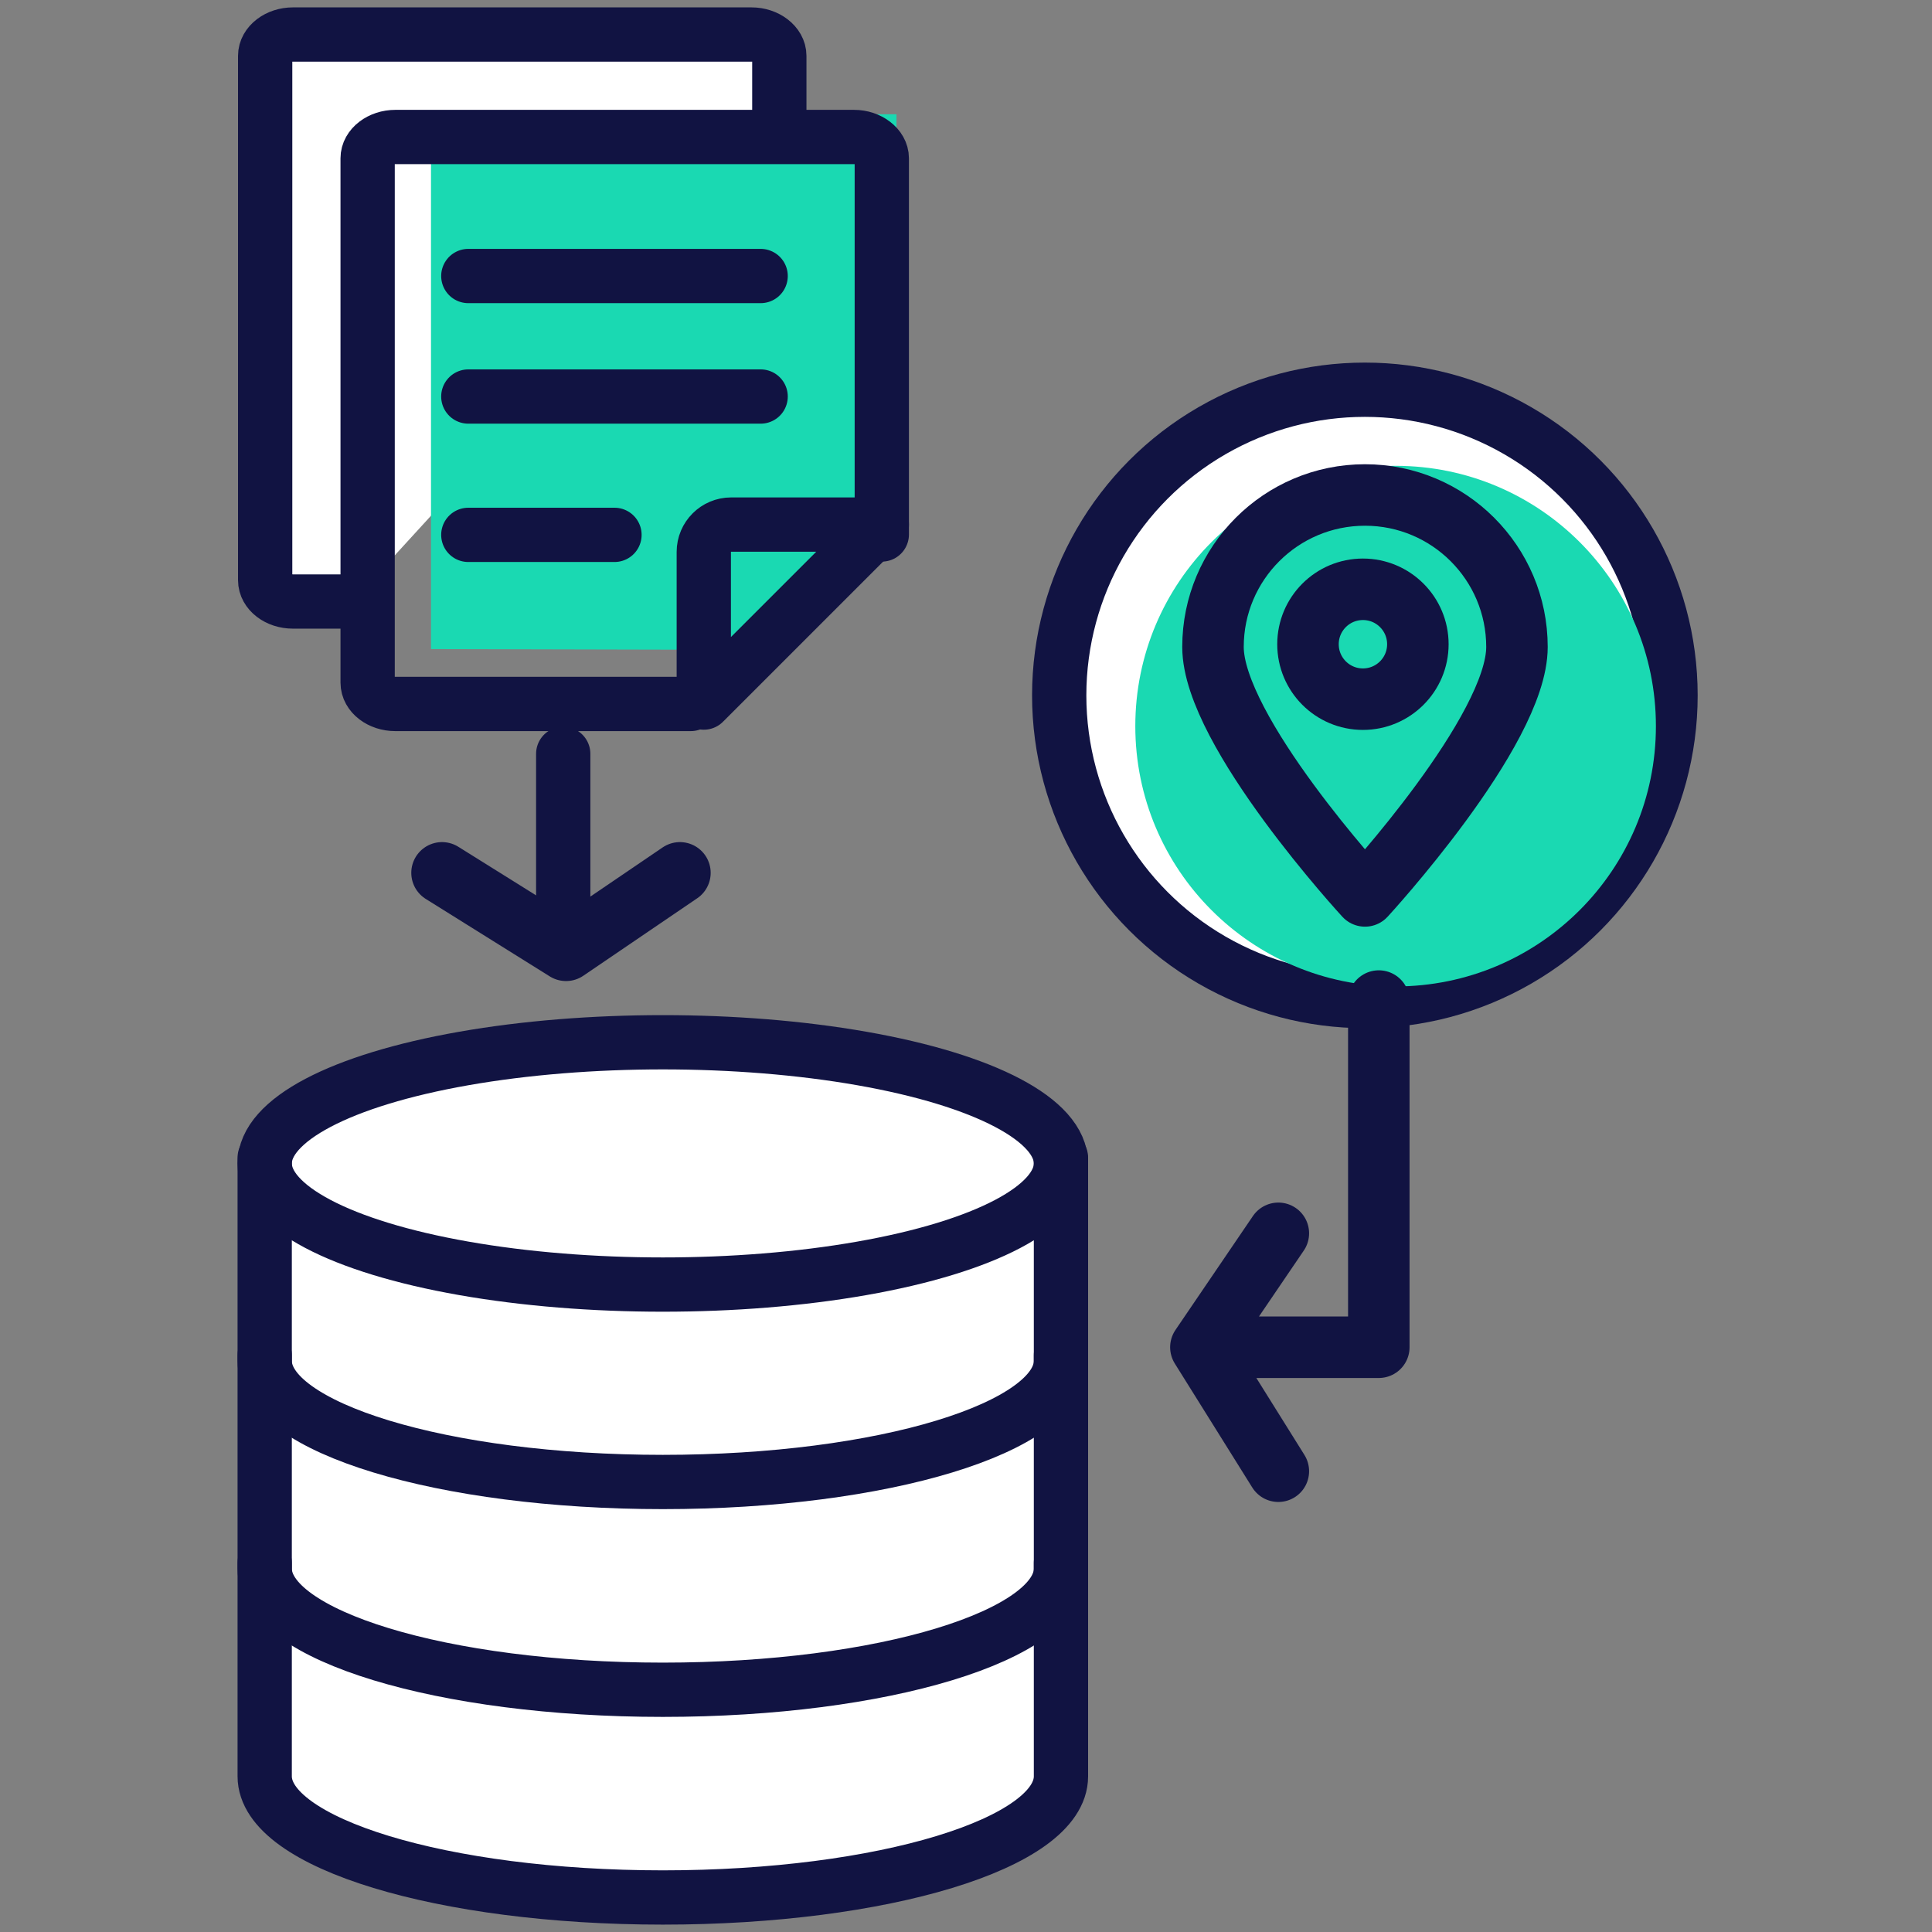
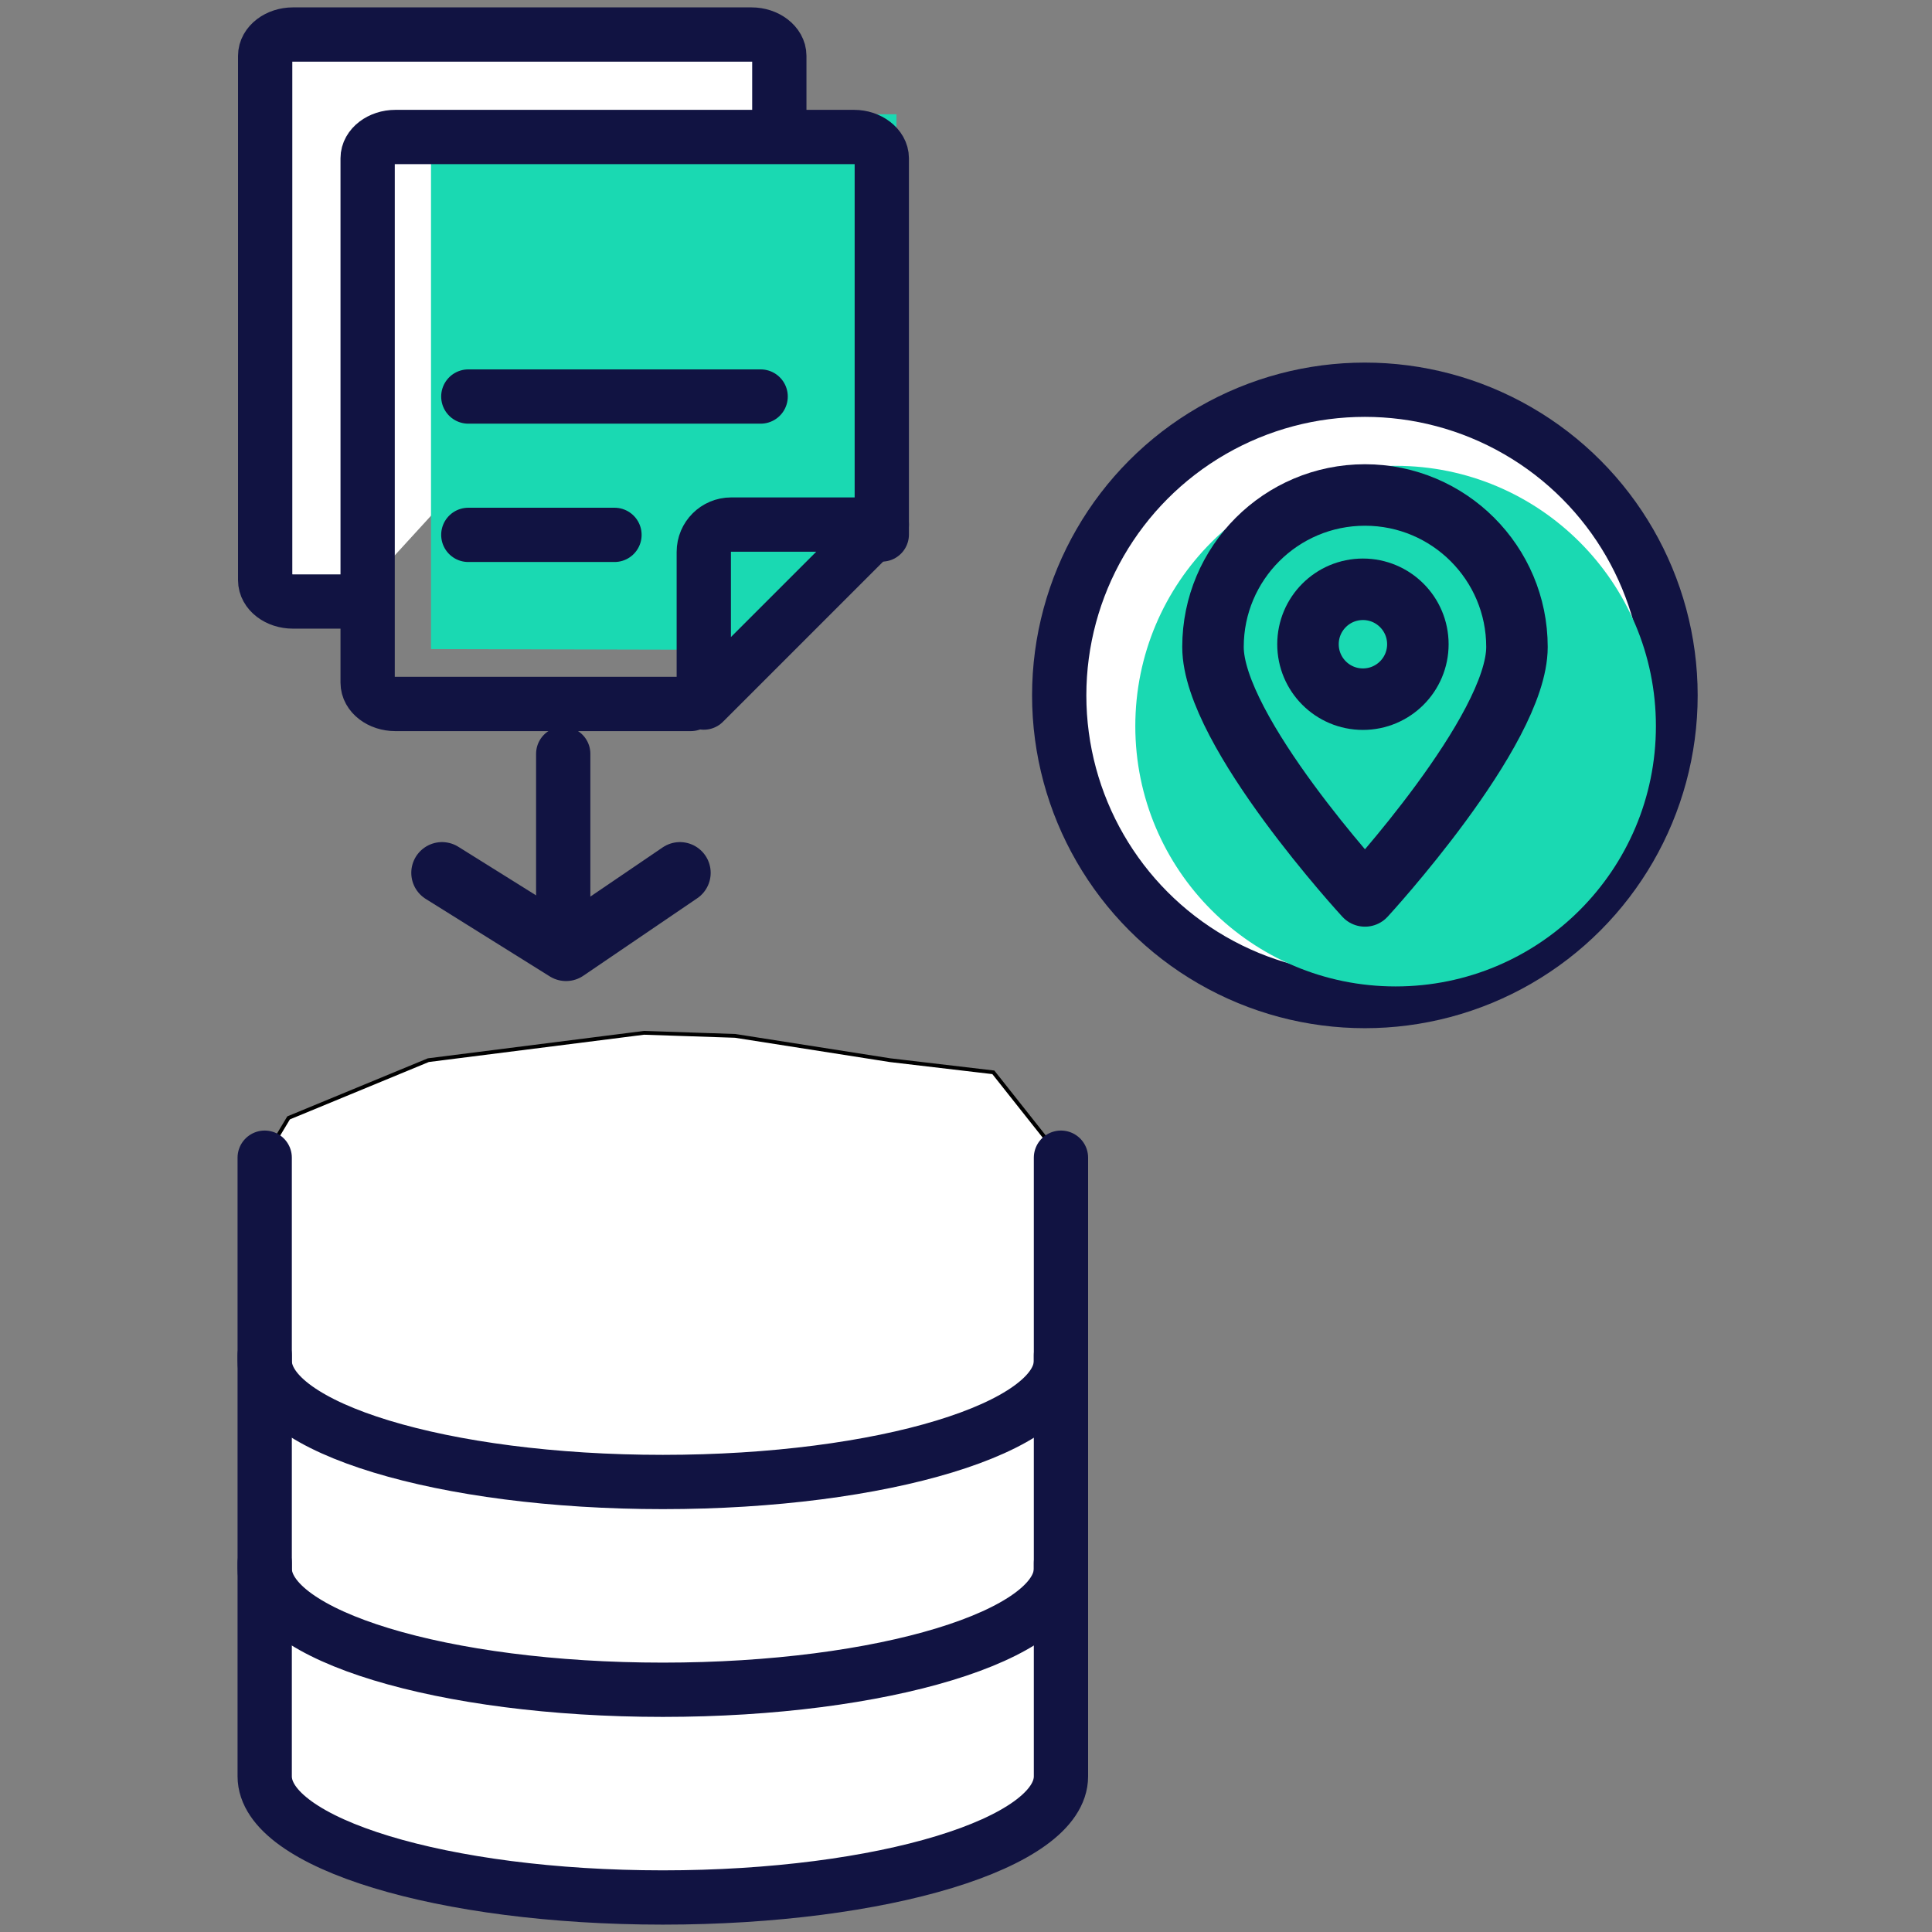
<svg xmlns="http://www.w3.org/2000/svg" viewBox="0 0 512 512">
  <rect x="0" y="0" width="512" height="512" fill="#808080" stroke="none" />
  <style>.C{stroke-linejoin:round}.D{stroke-width:14.384}.E{stroke:#111342}.F{fill:none}.G{stroke-linecap:round}.H{stroke-miterlimit:10}.I{stroke-width:16.296}</style>
  <g fill="#fff">
    <path d="M170.667 273.711l-57.157 7.245-37.031 15.296-6.33 10.549-.11 164.143 21.736 17.711 41.862 11.27 45.887.805 45.082-5.635 34.616-9.66 19.321-9.66 2.625-168.973-17.92-22.624-27.371-3.22-41.057-6.44z" stroke="#000" />
-     <ellipse ry="32.107" rx="105.509" cy="308.318" cx="175.657" class="C D E" />
  </g>
  <g class="F G H C D E">
    <path d="M281.166 306.8v53.836c0 17.73-47.231 32.107-105.509 32.107S70.148 378.367 70.148 360.636V306.8" />
    <path d="M281.166 359.141v56.555c0 17.73-47.231 32.107-105.509 32.107S70.148 433.427 70.148 415.696v-56.555" />
    <path d="M281.166 414.19v56.555c0 17.73-47.231 32.107-105.509 32.107S70.148 488.475 70.148 470.745V414.19" />
  </g>
  <circle r="81.004" cy="184.286" cx="361.705" fill="#fff" class="C D E" />
  <circle r="68.983" cy="192.432" cx="369.851" fill="#1ad9b2" />
  <g transform="matrix(1.133 0 0 1.133 -49.16 -25.972)" class="C D E F">
    <path d="M398.21 174.25c0 19.64-35.55 58.23-35.55 58.23s-35.55-38.59-35.55-58.23 15.92-35.55 35.55-35.55 35.55 15.92 35.55 35.55z" class="H" />
    <circle r="12.85" cy="173.61" cx="362.18" />
  </g>
  <g class="C E G H">
    <path d="M206.529 35.726V14.79c0-3.059-3.365-5.642-7.353-5.642H77.625c-3.988 0-7.353 2.538-7.353 5.642v138.975c0 3.104 3.308 5.642 7.353 5.642H93.43" fill="#fff" class="D" />
-     <path d="M365.398 265.29v91.744H327.83m10.945-30.193l-20.529 30.192 20.529 32.855" class="F I" />
  </g>
  <path d="M204.297 172.232l33.285-31.337V30.288H114.219v141.728z" fill="#1ad9b2" />
  <g class="E C F H">
    <g class="D">
      <path d="M233.685 141.643V41.946c0-3.059-3.365-5.642-7.353-5.642H104.781c-3.988 0-7.353 2.538-7.353 5.642v138.975c0 3.104 3.308 5.642 7.353 5.642h78.273" class="G" />
      <path d="M233.685 139.015H193.75c-3.988 0-7.239 3.251-7.239 7.239v39.935z" />
-       <path d="M124.109 141.745h38.735m-38.735-36.661h77.469m-77.469-31.937h77.469" class="G" />
+       <path d="M124.109 141.745h38.735m-38.735-36.661h77.469m-77.469-31.937" class="G" />
    </g>
    <path d="M180.189 231.314l-30.181 20.529-32.866-20.529" class="G I" />
    <path d="M149.26 199.773v46.982" class="D G" />
  </g>
</svg>